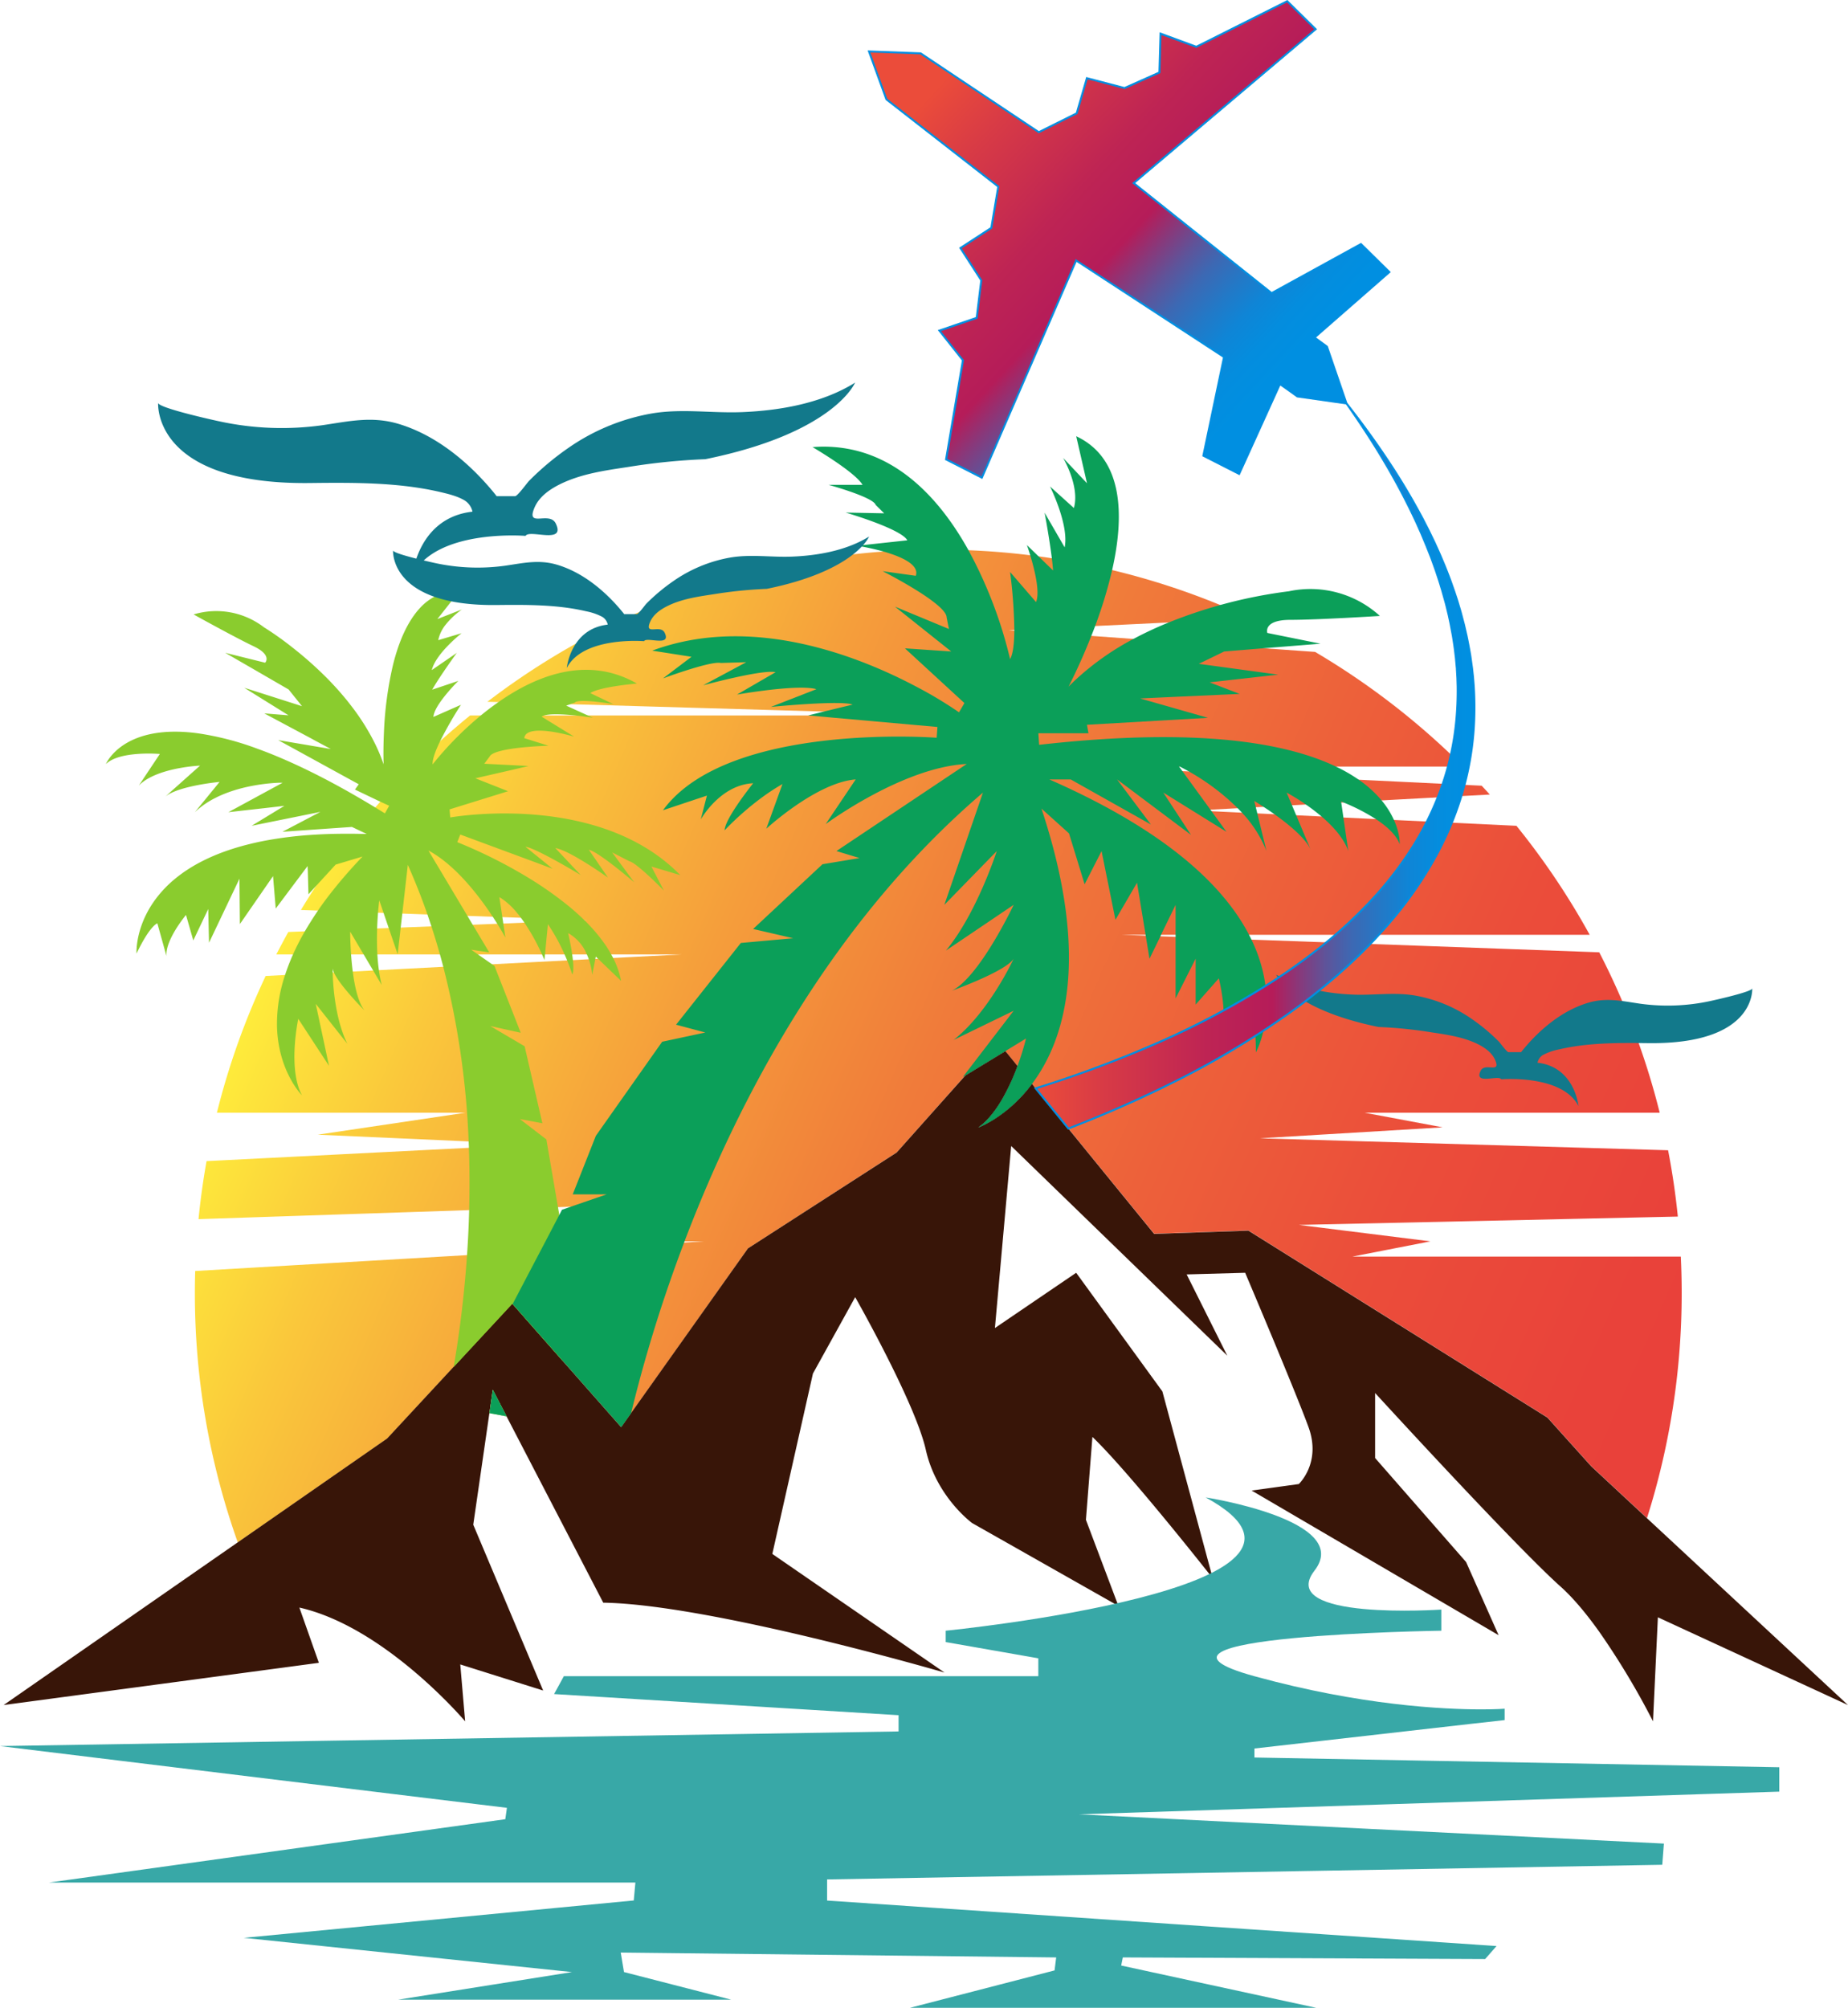
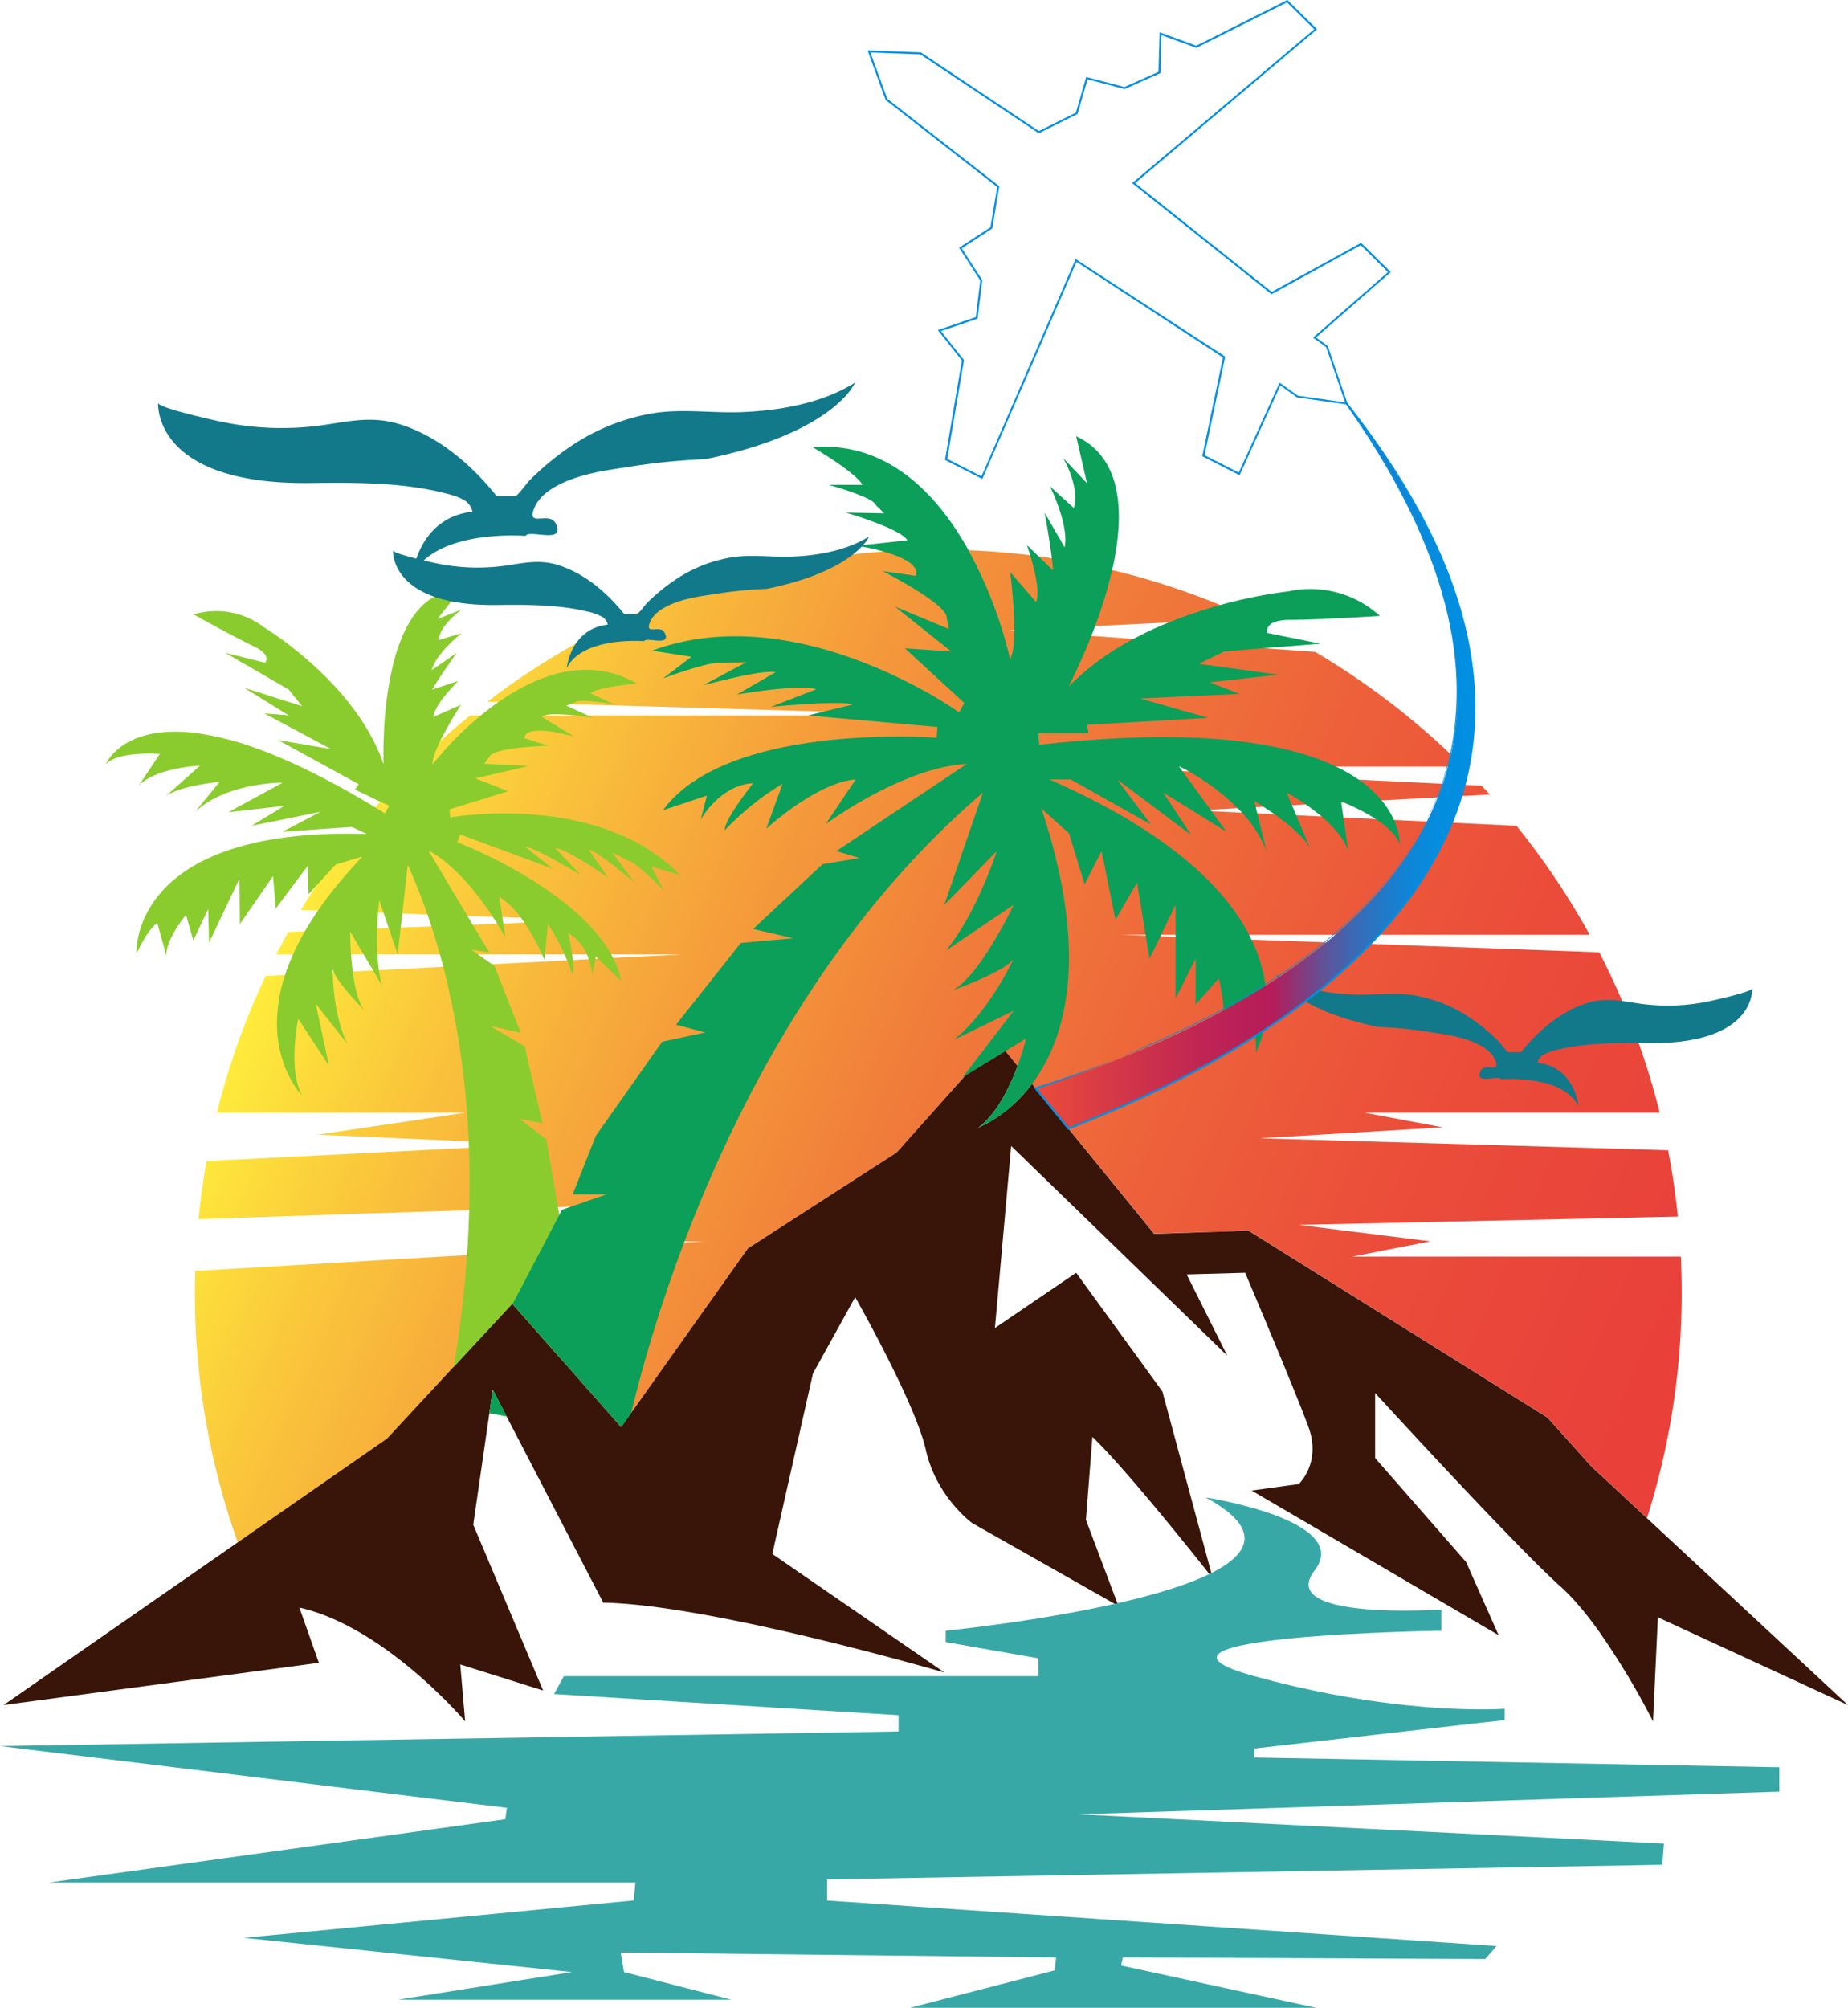
<svg xmlns="http://www.w3.org/2000/svg" xmlns:xlink="http://www.w3.org/1999/xlink" viewBox="0 0 947.55 1029.28">
  <defs>
    <style>.cls-1{mask:url(#mask);filter:url(#luminosity-noclip-2);}.cls-2{mix-blend-mode:multiply;fill:url(#radial-gradient);}.cls-3{isolation:isolate;}.cls-4{fill:url(#linear-gradient);}.cls-5{fill:url(#linear-gradient-2);}.cls-6{mask:url(#mask-2);}.cls-7{mix-blend-mode:overlay;opacity:0.54;fill:url(#radial-gradient-2);}.cls-8{fill:#12798b;}.cls-9{fill:url(#linear-gradient-3);}.cls-10{fill:#381508;}.cls-11{fill:#391509;}.cls-12{fill:#38a8a7;}.cls-13{fill:#8acc2e;}.cls-14{fill:#0b9f59;}.cls-15{fill:url(#linear-gradient-4);}.cls-16{fill:url(#linear-gradient-5);}.cls-17{filter:url(#luminosity-noclip);}</style>
    <filter id="luminosity-noclip" x="445.59" y="-8914.25" width="216.6" height="32766" filterUnits="userSpaceOnUse" color-interpolation-filters="sRGB">
      <feFlood flood-color="#fff" result="bg" />
      <feBlend in="SourceGraphic" in2="bg" />
    </filter>
    <mask id="mask" x="445.59" y="-8914.25" width="216.6" height="32766" maskUnits="userSpaceOnUse">
      <g class="cls-17" />
    </mask>
    <radialGradient id="radial-gradient" cx="738.82" cy="-191.08" r="168.49" gradientTransform="translate(-161.03 389.17) rotate(-7.4)" gradientUnits="userSpaceOnUse">
      <stop offset="0" stop-color="#fff" />
      <stop offset="0.02" stop-color="#f4f4f4" />
      <stop offset="0.14" stop-color="#bcbcbc" />
      <stop offset="0.25" stop-color="#8a8a8a" />
      <stop offset="0.37" stop-color="#5f5f5f" />
      <stop offset="0.49" stop-color="#3d3d3d" />
      <stop offset="0.61" stop-color="#222" />
      <stop offset="0.74" stop-color="#0f0f0f" />
      <stop offset="0.87" stop-color="#040404" />
      <stop offset="1" />
    </radialGradient>
    <linearGradient id="linear-gradient" x1="687.17" y1="-264.52" x2="834.31" y2="-88.11" gradientTransform="translate(-161.03 389.17) rotate(-7.4)" gradientUnits="userSpaceOnUse">
      <stop offset="0" stop-color="#eb4c3a" />
      <stop offset="0.16" stop-color="#d73a46" />
      <stop offset="0.39" stop-color="#be2454" />
      <stop offset="0.54" stop-color="#b51c59" />
      <stop offset="0.6" stop-color="#89387a" />
      <stop offset="0.66" stop-color="#5f5399" />
      <stop offset="0.72" stop-color="#3d68b3" />
      <stop offset="0.79" stop-color="#2279c7" />
      <stop offset="0.85" stop-color="#0f85d6" />
      <stop offset="0.92" stop-color="#048dde" />
      <stop offset="0.99" stop-color="#008fe1" />
    </linearGradient>
    <linearGradient id="linear-gradient-2" x1="647.62" y1="-162.01" x2="898.95" y2="-162.01" gradientTransform="translate(-161.03 389.17) rotate(-7.4)" gradientUnits="userSpaceOnUse">
      <stop offset="0" stop-color="#008fe1" />
      <stop offset="0.03" stop-color="#008fe1" />
      <stop offset="1" stop-color="#008fe1" />
    </linearGradient>
    <filter id="luminosity-noclip-2" x="445.59" y="26.39" width="216.6" height="218.49" filterUnits="userSpaceOnUse" color-interpolation-filters="sRGB">
      <feFlood flood-color="#fff" result="bg" />
      <feBlend in="SourceGraphic" in2="bg" />
    </filter>
    <mask id="mask-2" x="445.59" y="26.39" width="216.6" height="218.49" maskUnits="userSpaceOnUse">
      <g class="cls-1">
        <polygon class="cls-2" points="662.19 180.32 656.26 196.86 635.36 242.89 617.02 233.54 627.62 182.97 560.02 138.91 551.74 133.52 551.32 134.49 503.44 244.88 485.1 235.52 493.73 184.7 481.67 169.51 500.78 162.97 503.15 143.75 492.46 127.17 508.31 116.83 508.69 114.61 511.85 95.67 454.5 50.92 445.59 26.39 662.19 180.32" />
      </g>
    </mask>
    <radialGradient id="radial-gradient-2" cx="738.82" cy="-191.08" r="168.49" gradientTransform="translate(-161.03 389.17) rotate(-7.4)" gradientUnits="userSpaceOnUse">
      <stop offset="0" stop-color="#fff" />
      <stop offset="0.03" stop-color="#fff" />
      <stop offset="1" stop-color="#fff" />
    </radialGradient>
    <linearGradient id="linear-gradient-3" x1="140" y1="448.24" x2="929.83" y2="793.17" gradientUnits="userSpaceOnUse">
      <stop offset="0" stop-color="#fff33b" />
      <stop offset="0.12" stop-color="#fac73b" />
      <stop offset="0.26" stop-color="#f59d3b" />
      <stop offset="0.4" stop-color="#f07b3a" />
      <stop offset="0.55" stop-color="#ed603a" />
      <stop offset="0.69" stop-color="#eb4d3a" />
      <stop offset="0.84" stop-color="#e9423a" />
      <stop offset="1" stop-color="#e93e3a" />
    </linearGradient>
    <linearGradient id="linear-gradient-4" x1="531.03" y1="392.68" x2="755.96" y2="392.68" gradientTransform="matrix(1, 0, 0, 1, 0, 0)" xlink:href="#linear-gradient" />
    <linearGradient id="linear-gradient-5" x1="530.17" y1="392.83" x2="756.46" y2="392.83" gradientTransform="matrix(1, 0, 0, 1, 0, 0)" xlink:href="#linear-gradient-2" />
  </defs>
  <g class="cls-3">
    <g id="Слой_2" data-name="Слой 2">
      <g id="Layer_1" data-name="Layer 1">
-         <path class="cls-4" d="M680.38,177.69l10,29.14-25.2-3.58c-3-2.17-6-4.3-8.93-6.4l-20.9,46L617,233.54,627.62,183,560,138.91l-8.28-5.39-.41,1L503.44,244.88l-18.34-9.36,8.63-50.82-12.06-15.18L500.78,163l2.37-19.22-10.69-16.58,15.85-10.33.38-2.23,3.16-18.94L454.5,50.92l-8.91-24.53,26.44,1,60.59,40.43,19.44-9.69,5.23-18,19.28,5,17.9-8,.58-19.92L613.39,24,660,.61,674.58,15l-93.3,78.87L652,150.27l45.79-25.16,14.58,14.41L674,173C676.13,174.57,678.25,176.12,680.38,177.69Z" />
        <path class="cls-5" d="M503.69,245.57l-19.15-9.77,8.66-51-12.36-15.57,19.49-6.67,2.3-18.74L491.77,127l16.08-10.48,3.46-20.66L454.08,51.23l-9.21-25.37,27.32,1,60.47,40.34,19-9.46,5.29-18.26,19.59,5.13L594,36.83l.59-20.3,18.79,6.92L660.11,0l15.21,15-.42.36L582.06,93.87l70,55.8,45.83-25.18,15.23,15L674.8,173q2.94,2.12,5.87,4.29l.13.09.05.15,10.28,29.91L665,203.72l-.1-.07c-2.71-2-5.55-4-8.43-6l-20.87,46-19.15-9.76,10.61-50.61L552,134.27l-.18.42Zm-18-10.33,17.55,9,48.31-111.42,76.67,50-10.59,50.53,17.54,8.94,20.93-46.11.49.35c3,2.12,6,4.25,8.84,6.32l24.26,3.45L680,178q-3.12-2.31-6.24-4.56l-.51-.36,38.41-33.58-13.94-13.78-45.75,25.15-.26-.21L580.49,93.89,673.84,15,659.91,1.22,613.42,24.54,595.53,18,595,37.48l-18.35,8.19-19-5-5.15,17.75-19.89,9.91-.24-.16L471.87,27.86l-25.55-.94,8.6,23.7,57.47,44.84-3.62,21.68-15.62,10.18,10.52,16.31-2.43,19.71-18.74,6.42,11.76,14.8,0,.22Z" />
        <g class="cls-6">
          <polygon class="cls-7" points="662.19 180.32 656.26 196.86 635.36 242.89 617.02 233.54 627.62 182.97 560.02 138.91 551.74 133.52 551.32 134.49 503.44 244.88 485.1 235.52 493.73 184.7 481.67 169.51 500.78 162.97 503.15 143.75 492.46 127.17 508.31 116.83 508.69 114.61 511.85 95.67 454.5 50.92 445.59 26.39 662.19 180.32" />
        </g>
        <path class="cls-8" d="M438.45,196.11c-.33.79-11.42,26-76.79,39.3a327.86,327.86,0,0,0-39.66,4c-12,1.81-24.37,3.53-35.31,9.06-5.15,2.62-10.29,6.27-12.63,11.77-4.56,10.67,7.68,1.59,10.9,8.13,5.34,10.91-13.54,2.84-15.47,6.35l-.12,0c-2.63-.19-46-3.09-57.88,20.13,0,0,2.79-29.4,30.77-32.54a9,9,0,0,0-4.15-5.83c-3.63-2.14-8.08-3.21-12.14-4.18-21.73-5.11-45-4.92-67.18-4.67-79.59.89-77.79-39.78-77.7-41.09,0,2.58,29.1,9,31.28,9.44a150.28,150.28,0,0,0,53,2c13.68-2,25.28-4.76,39-.66,18.5,5.53,34.66,18.61,47.07,33.12,1.1,1.29,2.18,2.58,3.2,3.93h9.49c1.22,0,6.21-6.91,7.12-7.83a142.52,142.52,0,0,1,20.41-17.07A107.28,107.28,0,0,1,334,212c15.61-2.68,30.94-.08,46.61-.73,19-.78,39.7-4.37,56.33-14.19C437.46,196.74,438,196.44,438.45,196.11Z" />
        <path class="cls-9" d="M862.27,662.84a380.94,380.94,0,0,1-17.78,115.4l-28.58-26.59-22.49-25-153.3-95.82-48.33,1.67-62.63-76.84-7.46-9.15-6.23-7.65L511,533.36l-16.08,18-35.13,39.44L383.51,640,323.59,724.5l-5.07,7.15-29.86-33.86-25.81-29.28-.15-.18-30.09,32.43-34.07,36.73-76.62,53.25a380.44,380.44,0,0,1-22-127.9q0-5.64.17-11.25l139.36-8.14,37.64-2.2,9.73-.56L350.77,637l10.24-.6H246l37.34-7.09,4.29-.81,62.1-11.78-57.13,1.91-6.56.22-45.51,1.53L101.79,625q1.48-15,4.12-29.74l134.52-6.82,34.35-1.73-34.48-1.55-77.37-3.45,75.61-11.25H111.21a378.26,378.26,0,0,1,25-70.11l10-.52,24.44-1.27.63,0,9.65-.5,10.48-.54,2.92-.16,33.06-1.72,24.86-1.29,38.55-2,3-.15,8.13-.43,3.37-.17,1.36-.08,7.76-.4,35.41-1.84H141.69q3-5.81,6.14-11.49l8.51-.33,37-1.46,6-.23,6.12-.24,15.8-.62,21-.83,12.6-.49,3.08-.12L268.8,473l30.92-1.21,1.3-.05-1.41,0L267,470.5l-9.55-.33-4.86-.18-13-.46-20.4-.72-12.95-.46-9.55-.34-2.89-.1L163,466.82l-8.7-.31q3.8-6.31,7.84-12.46,8.11-12.37,17.15-24.06L281,423l-91.35-5.83c.89-1.05,1.79-2.1,2.69-3.14l2.63-3a385.26,385.26,0,0,1,30.72-31.1q7.49-6.76,15.35-13.14H489.73l-67.25-2-130-3.78-36.91-1.08-5.67-.16a379.22,379.22,0,0,1,202.81-77q14-1,28.35-1,7.75,0,15.43.3,16,.64,31.66,2.58c1.39.17,2.77.34,4.15.53q3.48.46,6.94,1,15.69,2.4,31,6.07a376.33,376.33,0,0,1,55.61,18q7.92,3.24,15.67,6.85l-42,2-38,1.84-41.44,2-2.87.14,2.87.21L559.57,326l21.68,1.56L648,332.33l26.31,1.88A382.93,382.93,0,0,1,750.28,393H558.47l47.74,2.32,3.26.16,87.25,4.25,63,3.07c1.4,1.49,2.79,3,4.16,4.53l-55.48,3-19.59,1.06-1.13.06-18.16,1-7.12.38-14.61.8-4,.21-9.31.51-14,.75-7.14.39,7.69.37,15.58.75,7.92.38,8.74.42,11.2.53,13,.63,11.25.54,16.58.79,9.34.45,62.9,3a381.33,381.33,0,0,1,37.56,55.87H574.71l12.71.46L595,480l7.83.29,38.83,1.42L820,488.21a378.18,378.18,0,0,1,31,82.23H699.69l40,7.5L646,583.56l209.3,6.13q3.25,16.72,5,34l-194.34,4.27,67.49,8.43-40,7.81H861.82Q862.27,653.46,862.27,662.84Z" />
        <path class="cls-10" d="M947.55,874.12l-97.48-45-2.5,53.33a394.08,394.08,0,0,0-27.29-45.52c-6.38-9-13.32-17.5-20.2-23.64-23.33-20.83-95-99.14-95-99.14v33.32l46.66,53.33,16.66,37.49L641.78,764.15l24.16-3.34s11.67-10.83,5-29.16-32.49-79.15-32.49-79.15l-30,.84L629.29,695,519.7,588.7l-1.22-1.18-.15,1.64-8.19,91.67L551.8,652.5,596,713.32l25.83,95.82S579.3,755,560.13,736.65l-3.33,42.49,16.66,44.16-75-42.49s-18.33-13.33-23.74-37.49S438.49,665,438.49,665l-21.66,39.16L396,796.64l88.31,60.82c-.93-.27-120.18-35-175-35.83l-49.59-95.54-7.06-13.6-1.73,12-8.27,57.17,35.83,85L236,853.29l2.5,29.17s-40.83-48.33-85-58.33l10,28.33-12.24,1.64-149.39,20,120-83.38,76.62-53.25,34.07-36.73,30.09-32.43.15.18,25.81,29.28,29.86,33.86,5.07-7.15L383.5,640l76.27-49.16,16.16-18.13,19-21.31,20.57-12.54,6.23,7.65a110,110,0,0,1-7.58,16.5c-3.41,6-7.58,11.45-12.52,15,.48-.18,12.72-4.73,24.51-18.58q1.53-1.8,3-3.81L531,558l16.77,20.57,44,54,48.33-1.67,153.3,95.82,22.49,25,28.58,26.59Z" />
        <polygon class="cls-11" points="515.47 538.87 494.9 551.41 510.98 533.36 515.47 538.87" />
-         <path class="cls-11" d="M529.16,555.67c-12.63,16.83-27,22.2-27.56,22.39,9.5-6.9,16.15-20.86,20.1-31.54Z" />
        <path class="cls-12" d="M713.72,924.92l-160.5,5.21,145.67,7.29,154.26,7.71L852.32,956l-183.47,3.21h0l-244.76,4.29v10.83l193.15,13.13h0l150.1,10.2-5.84,6.66-185.79-.83-.83,4.16,100,21.67H466.57l46-11.89h0l28.15-7.28.83-6.66-201.92-2.26h0l-21.35-.24,1.66,10,55,14.16H204.12L293.27,1011,125,993.45l160.26-15.36,39.7-3.8.83-9.17H25l198.09-27.49,36-5,.83-5.83-57.63-7L0,895.14l175.38-2.86,285.36-4.64v-8.33L284.11,868.48l5-9.17H532.39v-9.16l-47.49-8.33V836S704,814.32,618.2,767.67c0,0,75.82,11.66,55.82,37.49s65,20,65,20V836s-171.63,2.5-95.81,23.33c54.5,15,96.94,17,116.5,17,7.65,0,11.8-.34,11.8-.34v5.83l-17.92,2L643.2,896.39V901l93.54,1.74L912.31,906v12.5Z" />
        <polygon class="cls-13" points="259.76 726.09 250.97 724.47 252.7 712.49 259.76 726.09" />
        <path class="cls-13" d="M334,444.24l6.4,12.33c-.42-.43-13.87-14.21-17.71-15.05l-8.8-4.52,11.29,15.31c-.55-.47-18.21-15.59-23.24-16.67l9.8,14.27c-.31-.21-19.63-14-27-15.14l13,13.81s-9.67-5.85-17.89-10.09c-4.51-2.34-8.59-4.2-10.4-4.36l8,6.46,5.91,4.79-8-3L236,427.83l-1.53,3.91a253.27,253.27,0,0,1,34.12,16.86,188.61,188.61,0,0,1,20.58,14,124.54,124.54,0,0,1,10.42,9.1l.11.1A86.16,86.16,0,0,1,310.12,484a61.74,61.74,0,0,1,3.26,5.26c.34.61.66,1.22,1,1.84a44.94,44.94,0,0,1,4.09,11.78l-11.85-11.38-1.13-1.08-.23,1.16-1.59,8.26a34.31,34.31,0,0,0-1.78-8.09c-.28-.81-.61-1.65-1-2.49a22.17,22.17,0,0,0-9.58-10.89s1.28,5.42,2.07,10.89c.14,1,.27,2,.37,2.92.33,3.2.37,6.08-.29,7.45,0,0-.9-3-2.68-7.3-.4-1-.84-2-1.32-3.07a95.44,95.44,0,0,0-8.08-14.79l-.49-.72,0,.52-1.45,15-.28,2.88s-.44-1.09-1.26-2.88a109.54,109.54,0,0,0-9-16.24c-.57-.83-1.16-1.65-1.76-2.47s-1.44-1.87-2.2-2.76a35.91,35.91,0,0,0-8.2-7.47l-.69-.41.14,1,.48,3.2.92,6.14.48,3.23,1.07,7.17s-1.49-2.8-4.15-7.05c-.68-1.09-1.44-2.27-2.26-3.53-.68-1-1.41-2.12-2.19-3.24-1.86-2.71-4-5.62-6.34-8.58-6.71-8.47-15.22-17.26-24.54-22.25l8.5,14.24,11.56,19.37,2.67,4.48.61,1,7.86,13.16-9.28-1.4,3.44,2.4,7.29,5.08,1.22.85,5.91,15L267,529.45,251.36,526,269,536.37l9.1,39.48-11.57-2.18,13.61,10.45,3.18,18.54,2.77,16.15.69,4h0l.92,5.4,0,.27-.53,7.9-.3,4.33L286,652.6,274.13,647l13.11,12.87,1.42,38-25.81-29.28-.15-.18-30.09,32.43q.85-5,1.7-10.48c2.05-13.52,3.95-29.35,5.15-46.83.51-7.42.89-15.15,1.1-23.11.08-3.1.13-6.24.16-9.4.06-7.34,0-14.86-.29-22.52,0-1.09-.09-2.18-.13-3.28a426.89,426.89,0,0,0-13-89.56l-.33-1.24c-.21-.83-.44-1.64-.66-2.46s-.49-1.79-.74-2.67q-2-7.2-4.36-14.37c-.66-2-1.34-4-2-6q-4.47-12.87-10.1-25.55l-2.85,25.09-.81,7.11-.38,3.38-1.17,10.24-4.57-13.38-.23-.68-2.39-7-2.23-6.55s-.34,2.49-.66,6.45c-.08,1.06-.16,2.24-.24,3.49-.08,1.41-.15,2.93-.21,4.53-.13,4-.14,8.61.13,13.28.16,2.69.41,5.42.78,8.09a70.73,70.73,0,0,0,1.45,7.56l-4.37-7.4-4.88-8.25-6.93-11.71s0,5.06.46,11.71c.2,2.74.47,5.75.87,8.79,1,7.81,2.81,15.82,6,19.89-.43-.43-12.62-12.72-15.64-19.39a7.13,7.13,0,0,1-.65-2.13s0,.79,0,2.17c.13,5.32.91,19.48,5.39,31.49a48.07,48.07,0,0,0,2.11,4.93l-2.86-3.59L161.9,514.64l6.79,31.76-15.75-24.08s-5.53,25.59,1.9,39.22c-.38-.38-12.44-12.83-12.82-35.89v0h0a79.24,79.24,0,0,1,4.15-25.82,107.49,107.49,0,0,1,4.1-10.6c1.49-3.32,3.21-6.74,5.19-10.27.29-.52.58-1,.88-1.55q3-5.14,6.68-10.57T171.08,456c4.32-5.43,9.23-11.06,14.81-16.88l-13.78,4.12-7.47,8.14-2.48,2.7-4,4.39-.34-12.11L157.7,444l-1.11,1.49-4.39,5.85-10.82,14.44L140,449.15l-17,24.58-.22-23.25-13.5,28.39-2.11,4.43-.22-9.43-.18-7.85-7.66,16.1-3.74-13.06s-10.74,12.81-10,21.1l-.25-.88L81.45,476.1l-.76-2.73S77,474.25,70,488.86c0,0-.86-13.24,9.43-27.43A59.16,59.16,0,0,1,90,450.32c7.57-6.19,18-11.92,32.34-16.1.9-.26,1.82-.52,2.75-.77,3.79-1,7.84-1.94,12.17-2.72a204.53,204.53,0,0,1,24.79-2.87q11.47-.66,24.92-.32l1.05,0-5.26-2.5-2.31-1.1-17,1.18-18.63,1.3,19.45-10.2-34.06,6.89-1.18.24,1.54-.94,15.26-9.29L135,414.37l-.94.1-14.88,1.68-2.07.23,1.41-.77L142,402.86l.36-.2,1.38-.74,1.14-.63s-.54,0-1.51,0h-.61c-4.89.21-17.51,1.24-29.22,6.31-1,.42-1.94.87-2.9,1.36a43.76,43.76,0,0,0-10.74,7.42l8-9.78,4.68-5.74s-4.38.4-9.79,1.37c-6.38,1.15-14.2,3.09-18,6.13l12.33-11,5.45-4.86a83.19,83.19,0,0,0-9.69,1.14c-5.39.92-12,2.61-17.19,5.64a20.94,20.94,0,0,0-4.51,3.45l4.65-7,6.14-9.2s-2.29-.2-5.6-.21c-6.62,0-17.35.73-22.08,5.41,0,0,4.76-11.68,23.2-15.46,6.3-1.29,14.19-1.66,24-.33a148.43,148.43,0,0,1,30.49,7.9c5.56,2,11.51,4.43,17.87,7.32.34.14.67.3,1,.45,7.61,3.48,15.8,7.61,24.62,12.49q8.09,4.49,16.89,9.82,2.46,1.5,5,3.07l1.35-2.42h0l.84-1.5L195,411l-1.36-.65h0L182,404.78l1.95-2.72-5.16-2.82-23.45-12.86-1.33-.73-11.36-6.22,14.3,2.41,2,.35,10.68,1.8-8.3-4.44-1.81-1-15.24-8.14-8.78-4.69,12.45,1h0l0,0L125.2,352.57l28.06,8.95,1.6.52-.93-1.17-5.94-7.4L131.63,344h0l-16.15-9.33,20.47,5.08s3.81-3.82-5.93-8.45S99.27,315,99.27,315a40.12,40.12,0,0,1,36,6.53,159.81,159.81,0,0,1,14.4,10.19A190.63,190.63,0,0,1,168,348c3.18,3.24,6.35,6.73,9.4,10.46.69.82,1.36,1.67,2,2.52a115.48,115.48,0,0,1,12.81,20.11,88.09,88.09,0,0,1,4.48,10.76s-.28-6.65.17-16.33a184.35,184.35,0,0,1,4.55-34.23c.55-2.29,1.17-4.57,1.87-6.79,2.51-8.08,6-15.56,10.68-21.23h0c.39-.47.8-.94,1.21-1.39A28.07,28.07,0,0,1,227.14,304a27.21,27.21,0,0,1,8.69-1.31L226,315.16h0l-1.76,2.22,2.85-1.12,1.17-.46h0l8.58-3.36a42.13,42.13,0,0,0-5.36,4.5h0a37,37,0,0,0-2.72,3,18.76,18.76,0,0,0-4.06,8.25l12-3.58s-13.19,10.3-15.3,18.92l12.82-8.82c-.17.23-3.5,4.81-6.94,9.91-2.08,3.07-4.2,6.34-5.68,8.95L235,349.07c-.38.37-12.49,12.4-12.76,18.47l14.11-6.22a199.57,199.57,0,0,0-10.63,18.55c-2.34,4.81-4.08,9.37-3.9,12a171.55,171.55,0,0,1,24.82-25.16c2.81-2.31,5.81-4.61,9-6.82.7-.49,1.41-1,2.13-1.46,19.48-13.05,44.49-21.92,68.81-8,0,0-19,1.58-23.9,4.89L314.54,361c-.78-.14-17.78-3.07-19.83-.81l-2.19.78-2.2.78,11,5,2.66,1.2c-.21,0-4.35-.69-9.33-1.2-5.57-.56-12.18-.93-15.48,0a4.63,4.63,0,0,0-1.46.65l16.67,10.25c-.36-.11-13.94-4.15-21.17-2.8h0c-2.45.45-4.16,1.52-4.39,3.58l3.23,1h0l9.16,2.88s-4.76.12-10.51.61h0c-8.15.68-18.29,2.1-19.65,4.95l-2.74,3.67,16.34.84h0l6.33.32-8.47,2h0L243.75,399l7.95,3.15,8.81,3.48-30,9.31.34,4.14s34.32-6.19,69.6,2.92c17.17,4.43,34.57,12.49,48.36,26.64Z" />
        <polygon class="cls-14" points="259.76 726.09 250.97 724.47 252.7 712.49 259.76 726.09" />
        <path class="cls-14" d="M717.68,432.78c-1.77-4.89-6.81-9.32-12.28-12.9a101.42,101.42,0,0,0-16.55-8.5c-.77-.31-1.21-.47-1.21-.47l.08.53,1.1,7.65,2.5,17.22c-2.24-6.58-7.86-12.76-13.75-17.76-2.72-2.31-5.49-4.38-8-6.12a105.67,105.67,0,0,0-9.86-6.09l2.74,6.47,2.15,5.11,7.4,17.54c-2.74-5.95-11.45-13-18.6-18.07-2-1.45-3.95-2.73-5.56-3.78-2.84-1.85-4.73-3-4.73-3l.78,3.18.77,3.15,4.72,19.34a61.72,61.72,0,0,0-12.64-19.72c-.71-.77-1.43-1.53-2.16-2.26a117.3,117.3,0,0,0-25.1-18.87c-2.27-1.28-3.93-2.12-4.67-2.48l-.44-.21.16.21,1.69,2.32,14.39,19.78.55.76,7.72,10.62-32.42-20.12L610.68,428l-37.94-28.46,17.39,23.16L549,399.58H538c61.12,26.8,89.81,55.35,102.43,79.63.43.82.84,1.64,1.23,2.45q1.26,2.59,2.26,5.11c.64,1.56,1.2,3.09,1.7,4.6,9.44,28.2-1.68,48.14-1.68,48.14,0-21.35-4-24.51-4-24.51l-15,17.39c5.54-9.49,0-30.83,0-30.83L613.06,515V491.47l-10.28,20.37V463.89l-7.46,15.32L595,480l-5.61,11.52-1.92-11.8-.07-.46L583,452.54l-11.06,19-7.12-35.21-8.69,17-8-26.08L534,414.53c25.43,76.7,11.83,118.92-4.84,141.14-12.63,16.83-27,22.2-27.56,22.39,9.5-6.9,16.15-20.86,20.1-31.54a132.36,132.36,0,0,0,4.39-14.13l-10.62,6.48L494.9,551.41l-1.22.75,26.09-34-30.84,15c17.87-14,30.4-40.75,30.83-41.68-4,6.41-30.75,16.08-31.59,16.37,14.22-7.14,31.6-44,31.6-44L485,487.33c15.68-18.83,25.92-50.51,26.08-51L484.2,463.89,504,406.34c-78.45,67.05-125.74,158.39-153,230l-.22.6c-7.2,19-13,36.55-17.56,51.92-.31,1-.61,2.06-.9,3.08-.19.62-.37,1.25-.56,1.88-3.43,11.81-6.11,22.17-8.16,30.66l-5.07,7.15-29.86-33.86-25.81-29.28L274.12,647h0l3-5.7,2.57-4.89,3.7-7.09,3.39-6.48h0l1.37-2.65,4.5-1.55,18.43-6.35H293.67l11.85-30,34-48.23,22.13-4.74-15-4,33.21-41.9L406.72,481l-20.56-4.75,35.58-33.2,19-3.16-11.86-3.59,66.81-44.64c-32.55,1.57-71.72,30.38-72.33,30.83l15.4-22.92c-20,1.56-45.45,24.93-45.85,25.29l8.3-22.92c-16.6,9.48-29.64,23.72-29.64,23.72,0-5.93,14.62-24.12,14.62-24.12-16.73.78-26.57,18-26.87,18.57l3.15-12.24-22.53,7.51c33.21-45.46,140.33-37.16,140.33-37.16l.4-5.53-66.42-5.93.15,0,8.11-2,14.67-3.54c-1.52-.57-4.72-.8-8.72-.81-12.64-.05-33.18,2-33.18,2l23.33-9.09c-9.37-2.73-39.94,2.63-40.71,2.76l19.76-11.46c-6.63-1.56-36.3,6.48-37.15,6.72l22.13-11.86-13.05.4c-5.06-1.17-28.93,7.64-29.63,7.9l14.61-11.07-20.16-3.15c51.11-18.94,105.91,2.83,135.44,18.48a208.83,208.83,0,0,1,21.88,13.14l2.77-4.75-11-10.11L464,332.38,487.75,334,458.89,311l27.67,11.46-1.18-5.92c0-7.12-32.81-23.72-32.81-23.72l17,2.37c2-5.81-7.86-10-16.82-12.51a125.45,125.45,0,0,0-13.22-2.9L465.22,277c-3.16-5.93-31.62-14.23-31.62-14.23l19.76.39L449,258.86c-1.18-4-24.11-10.29-24.11-10.29h17.39c-2.23-3.78-10.1-9.45-16.55-13.68-4.07-2.67-7.58-4.77-8.74-5.45l-.4-.23c.52,0,1-.08,1.54-.1a69.28,69.28,0,0,1,19.46,1.57c27.28,6.21,46.29,28.59,58.93,51.3a225.44,225.44,0,0,1,21.4,55.93c1.57-2.79,2.13-8.39,2.17-14.71v-.35a255.48,255.48,0,0,0-2.17-29.61l13.3,15.42c2.19-5.2-.92-17.2-3-24.1-.91-2.95-1.63-5-1.69-5.14l5.84,5.67,7.59,7.36c-.14-1.9-.37-4.08-.65-6.36-1.27-10.29-3.61-22.8-3.7-23.27l10.28,17.78c2.34-11.31-7.23-30.68-7.51-31.22l12.25,11.06c3.12-10.93-5.3-25.31-5.53-25.69l12.25,13-5.53-24.11c24.29,11.4,24.73,40.72,18.45,68.48a230.92,230.92,0,0,1-8.7,28.69c-.66,1.77-1.32,3.5-2,5.16-4.13,10.51-8.09,18.84-10.19,23.08-.92,1.87-1.48,2.94-1.54,3,1-1,2-2,3-2.94a139.43,139.43,0,0,1,30.44-21.62A189,189,0,0,1,599.54,319a247.58,247.58,0,0,1,61.35-15.88,52.9,52.9,0,0,1,46.64,12.65s-31.62,2-45.85,2-11.86,6.72-11.86,6.72L677.09,330,648,332.33,627.68,334l-13,6.32,40.71,5.54-35.18,3.95,15.42,5.93L605,357.12l-20.41.95L619.38,368l-62.06,3.56.79,4.35H532.42l.39,5.93c81.16-9.17,126.7-1.06,152.26,11.19a82.62,82.62,0,0,1,11.65,6.73,58.75,58.75,0,0,1,11.72,10.61,43.87,43.87,0,0,1,6.3,10C718,427.56,717.68,432.78,717.68,432.78Z" />
        <path class="cls-8" d="M445.62,275.05c-.22.53-7.79,17.72-52.44,26.83a226,226,0,0,0-27.09,2.73c-8.18,1.24-16.64,2.42-24.11,6.2-3.52,1.78-7,4.27-8.63,8-3.11,7.29,5.25,1.08,7.44,5.55,3.65,7.46-9.24,1.94-10.56,4.34h-.08c-1.8-.13-31.45-2.11-39.53,13.74,0,0,1.91-20.07,21-22.22a6.11,6.11,0,0,0-2.83-4,29.94,29.94,0,0,0-8.29-2.85c-14.84-3.49-30.74-3.36-45.88-3.2-54.36.61-53.13-27.17-53.07-28,0,1.75,19.87,6.11,21.36,6.44A102.66,102.66,0,0,0,259.11,290c9.34-1.36,17.26-3.25,26.6-.46,12.64,3.78,23.68,12.71,32.15,22.63.75.88,1.5,1.76,2.19,2.68h6.48c.83,0,4.24-4.72,4.86-5.35a97.74,97.74,0,0,1,13.94-11.65,73.1,73.1,0,0,1,29-12c10.66-1.84,21.13-.06,31.83-.5,13-.53,27.11-3,38.47-9.69C445,275.47,445.29,275.27,445.62,275.05Z" />
        <path class="cls-8" d="M654.36,499.65c.22.54,7.79,17.73,52.44,26.84a226,226,0,0,1,27.09,2.73c8.18,1.24,16.64,2.42,24.11,6.19,3.52,1.79,7,4.28,8.63,8,3.11,7.28-5.25,1.08-7.44,5.55-3.65,7.46,9.24,1.94,10.56,4.34h.08c1.8-.13,31.45-2.11,39.53,13.74,0,0-1.91-20.08-21-22.22a6.11,6.11,0,0,1,2.83-4,29.62,29.62,0,0,1,8.29-2.85c14.84-3.49,30.74-3.37,45.88-3.2,54.36.61,53.13-27.17,53.07-28.06,0,1.76-19.87,6.12-21.36,6.45a102.89,102.89,0,0,1-36.19,1.38c-9.34-1.36-17.26-3.24-26.6-.45-12.64,3.78-23.68,12.71-32.15,22.63-.75.87-1.49,1.75-2.19,2.68h-6.48c-.83,0-4.24-4.72-4.86-5.35a97.81,97.81,0,0,0-13.94-11.66,73.23,73.23,0,0,0-29-12c-10.66-1.84-21.13-.06-31.83-.5-13-.53-27.11-3-38.47-9.7C655,500.08,654.69,499.88,654.36,499.65Z" />
        <path class="cls-15" d="M755.81,369.83A155,155,0,0,1,754,388a157.46,157.46,0,0,1-4.05,17.9,164.92,164.92,0,0,1-14.14,33.9A195.49,195.49,0,0,1,715,470.12a253.79,253.79,0,0,1-25.38,26.35,319.76,319.76,0,0,1-28.44,22.78,450.69,450.69,0,0,1-62.39,37q-25,12.36-51,22.32L531,558a600.21,600.21,0,0,0,58.55-21.63,429.82,429.82,0,0,0,61.35-32.19,303.15,303.15,0,0,0,28-20.14A235.81,235.81,0,0,0,704,460.53a181,181,0,0,0,20.75-27.14,152.71,152.71,0,0,0,14.72-30.75,146.28,146.28,0,0,0,4.63-16.47,144.24,144.24,0,0,0,2.62-17,159.59,159.59,0,0,0,.68-17.23l-.12-4.33-.26-4.32c0-.36,0-.72-.07-1.09l-.1-1.07-.2-2.17c-.07-.72-.12-1.44-.2-2.16l-.27-2.15c-.31-2.88-.79-5.74-1.23-8.62l-.79-4.28-.2-1.07-.23-1.07-.46-2.13-.46-2.14c-.15-.71-.34-1.41-.51-2.12-.35-1.42-.68-2.84-1-4.25l-1.16-4.22-.29-1-.31-1.05-.64-2.1c-.82-2.8-1.79-5.57-2.7-8.34-.48-1.39-1-2.76-1.49-4.14l-.75-2.06c-.26-.69-.53-1.37-.8-2.05l-1.6-4.1-1.71-4.06-.85-2c-.28-.67-.59-1.34-.89-2l-1.81-4a343.53,343.53,0,0,0-16.5-31.23c-6-10.16-12.5-20-19.34-29.7,7.32,9.28,14.32,18.85,20.88,28.72a346.21,346.21,0,0,1,18.24,30.6l2,4c.34.66.69,1.32,1,2l1,2,1.93,4,1.85,4.08c.3.68.62,1.35.91,2l.87,2.06c.58,1.38,1.18,2.74,1.74,4.13,1.08,2.78,2.21,5.55,3.2,8.38l.76,2.11.38,1.06.35,1.06,1.41,4.27c.46,1.43.87,2.87,1.31,4.31.21.71.44,1.43.64,2.15l.58,2.18.59,2.18.29,1.08.26,1.1,1,4.39c.61,2.95,1.26,5.89,1.74,8.87l.39,2.23c.12.74.22,1.49.33,2.24l.48,3.37.13,1.12.51,4.52.36,4.52A167.73,167.73,0,0,1,755.81,369.83Z" />
-         <path class="cls-16" d="M547.64,579.13l-17.47-21.42.71-.23a600.48,600.48,0,0,0,58.5-21.61,426.61,426.61,0,0,0,61.28-32.15,303.12,303.12,0,0,0,28-20.11,238.28,238.28,0,0,0,25-23.41,182.21,182.21,0,0,0,20.68-27.07A152.55,152.55,0,0,0,739,402.48a141.77,141.77,0,0,0,7.22-33.33,159.41,159.41,0,0,0,.68-17.17l-.13-4.32-.27-4.64c0-.25,0-.5-.05-.74l-.37-4c0-.46-.08-.92-.13-1.38l-.26-2.15c-.26-2.38-.64-4.8-1-7.13l-.23-1.47-1.21-6.4-.91-4.26c-.11-.47-.22-.94-.34-1.41l-.51-2.1c-.23-1-.46-1.9-.71-2.84L739,302.82l-.64-2.09c-.61-2.1-1.32-4.21-2-6.25l-.7-2.09c-.31-.88-.63-1.77-.95-2.66l-1.28-3.52c-.17-.47-.36-.93-.54-1.39L731,280.08,728.47,274c-.19-.45-.39-.89-.59-1.33l-2.1-4.7a346.86,346.86,0,0,0-16.48-31.18C703.52,227,697,217.06,690,207.12l.81-.59c7.56,9.6,14.6,19.28,20.9,28.76A346,346,0,0,1,730,265.92l2.42,4.72.64,1.26,2.9,6,2.13,4.71c.22.47.44,1,.64,1.43l1.49,3.52c.38.9.76,1.79,1.12,2.68l.8,2c.81,2.08,1.66,4.23,2.41,6.38l1.49,4.23,1.42,4.27c.3.94.57,1.88.85,2.81l.67,2.21c.14.49.29,1,.43,1.47l1.73,6.55,1.35,5.87c.51,2.42,1,4.93,1.44,7.43l.39,2.22c.08.48.15,1,.21,1.43l.74,5.34.5,4.51.37,4.54a169.38,169.38,0,0,1,.22,18.28h0a152.93,152.93,0,0,1-5.93,36.23,165.42,165.42,0,0,1-14.18,34,196.92,196.92,0,0,1-20.8,30.36A255.88,255.88,0,0,1,690,496.84a317.64,317.64,0,0,1-28.49,22.82,448.33,448.33,0,0,1-62.46,37c-16.07,8-33.24,15.46-51,22.34Zm-15.76-20.91L548,577.94c17.65-6.84,34.68-14.29,50.62-22.18a447.15,447.15,0,0,0,62.31-36.91A317.6,317.6,0,0,0,689.3,496.1a254.91,254.91,0,0,0,25.33-26.3,196,196,0,0,0,20.69-30.2,164.27,164.27,0,0,0,14.1-33.8,156.75,156.75,0,0,0,4-17.85,154.42,154.42,0,0,0,1.86-18.14h0a167.11,167.11,0,0,0-.22-18.16l-.36-4.52-.63-5.63-.61-4.18c-.06-.47-.13-.93-.2-1.4l-.39-2.22c-.41-2.48-.93-5-1.44-7.4l-.3-1.46-1.6-6.55L748.39,314c-.13-.49-.28-1-.42-1.45l-.66-2.21c-.28-.93-.56-1.86-.85-2.79l-2.14-6.37-.76-2.11c-.75-2.14-1.59-4.27-2.4-6.34l-.8-2c-.36-.89-.73-1.77-1.11-2.65l-1.49-3.53q-.3-.71-.63-1.41L735,278.37l-2.9-6c-.2-.42-.42-.83-.63-1.24l-2.42-4.71a344,344,0,0,0-18.2-30.55c-2.9-4.36-6-8.77-9.15-13.19,2.95,4.57,5.78,9.13,8.45,13.63a345.13,345.13,0,0,1,16.53,31.28l2.11,4.7c.2.45.4.9.59,1.35L732,279.7l1.86,4.75c.19.47.37.94.55,1.41l1.28,3.53c.32.89.65,1.78,1,2.68l.7,2.1c.68,2,1.39,4.16,2,6.27l1.24,4.21,1.17,4.22c.25,1,.48,1.91.71,2.87l.51,2.09c.12.48.24.95.34,1.43l1.35,6.43,1,5.77c.37,2.34.75,4.76,1,7.16l.26,2.15c.06.47.1.94.14,1.41l.37,4c0,.26,0,.52.05.77l.27,4.65.13,4.35a161.65,161.65,0,0,1-.68,17.29,143.36,143.36,0,0,1-7.28,33.55,152.91,152.91,0,0,1-14.77,30.85,182.56,182.56,0,0,1-20.8,27.22,237.15,237.15,0,0,1-25.11,23.51,303.22,303.22,0,0,1-28,20.18,428.09,428.09,0,0,1-61.42,32.23A602.54,602.54,0,0,1,531.88,558.22Z" />
+         <path class="cls-16" d="M547.64,579.13l-17.47-21.42.71-.23a600.48,600.48,0,0,0,58.5-21.61,426.61,426.61,0,0,0,61.28-32.15,303.12,303.12,0,0,0,28-20.11,238.28,238.28,0,0,0,25-23.41,182.21,182.21,0,0,0,20.68-27.07A152.55,152.55,0,0,0,739,402.48a141.77,141.77,0,0,0,7.22-33.33,159.41,159.41,0,0,0,.68-17.17l-.13-4.32-.27-4.64c0-.25,0-.5-.05-.74l-.37-4c0-.46-.08-.92-.13-1.38l-.26-2.15c-.26-2.38-.64-4.8-1-7.13l-.23-1.47-1.21-6.4-.91-4.26c-.11-.47-.22-.94-.34-1.41l-.51-2.1c-.23-1-.46-1.9-.71-2.84L739,302.82l-.64-2.09c-.61-2.1-1.32-4.21-2-6.25l-.7-2.09c-.31-.88-.63-1.77-.95-2.66l-1.28-3.52c-.17-.47-.36-.93-.54-1.39L731,280.08,728.47,274c-.19-.45-.39-.89-.59-1.33l-2.1-4.7a346.86,346.86,0,0,0-16.48-31.18C703.52,227,697,217.06,690,207.12l.81-.59c7.56,9.6,14.6,19.28,20.9,28.76A346,346,0,0,1,730,265.92l2.42,4.72.64,1.26,2.9,6,2.13,4.71c.22.47.44,1,.64,1.43l1.49,3.52c.38.9.76,1.79,1.12,2.68l.8,2c.81,2.08,1.66,4.23,2.41,6.38l1.49,4.23,1.42,4.27c.3.94.57,1.88.85,2.81l.67,2.21c.14.49.29,1,.43,1.47l1.73,6.55,1.35,5.87c.51,2.42,1,4.93,1.44,7.43l.39,2.22c.08.48.15,1,.21,1.43l.74,5.34.5,4.51.37,4.54a169.38,169.38,0,0,1,.22,18.28h0a152.93,152.93,0,0,1-5.93,36.23,165.42,165.42,0,0,1-14.18,34,196.92,196.92,0,0,1-20.8,30.36A255.88,255.88,0,0,1,690,496.84a317.64,317.64,0,0,1-28.49,22.82,448.33,448.33,0,0,1-62.46,37c-16.07,8-33.24,15.46-51,22.34Zm-15.76-20.91L548,577.94c17.65-6.84,34.68-14.29,50.62-22.18a447.15,447.15,0,0,0,62.31-36.91A317.6,317.6,0,0,0,689.3,496.1a254.91,254.91,0,0,0,25.33-26.3,196,196,0,0,0,20.69-30.2,164.27,164.27,0,0,0,14.1-33.8,156.75,156.75,0,0,0,4-17.85,154.42,154.42,0,0,0,1.86-18.14h0a167.11,167.11,0,0,0-.22-18.16l-.36-4.52-.63-5.63-.61-4.18c-.06-.47-.13-.93-.2-1.4l-.39-2.22c-.41-2.48-.93-5-1.44-7.4l-.3-1.46-1.6-6.55L748.39,314c-.13-.49-.28-1-.42-1.45l-.66-2.21c-.28-.93-.56-1.86-.85-2.79l-2.14-6.37-.76-2.11c-.75-2.14-1.59-4.27-2.4-6.34l-.8-2c-.36-.89-.73-1.77-1.11-2.65l-1.49-3.53q-.3-.71-.63-1.41L735,278.37l-2.9-6c-.2-.42-.42-.83-.63-1.24l-2.42-4.71a344,344,0,0,0-18.2-30.55c-2.9-4.36-6-8.77-9.15-13.19,2.95,4.57,5.78,9.13,8.45,13.63a345.13,345.13,0,0,1,16.53,31.28l2.11,4.7c.2.45.4.9.59,1.35L732,279.7l1.86,4.75c.19.47.37.94.55,1.41l1.28,3.53c.32.89.65,1.78,1,2.68l.7,2.1c.68,2,1.39,4.16,2,6.27l1.24,4.21,1.17,4.22c.25,1,.48,1.91.71,2.87l.51,2.09l1.35,6.43,1,5.77c.37,2.34.75,4.76,1,7.16l.26,2.15c.06.47.1.94.14,1.41l.37,4c0,.26,0,.52.05.77l.27,4.65.13,4.35a161.65,161.65,0,0,1-.68,17.29,143.36,143.36,0,0,1-7.28,33.55,152.91,152.91,0,0,1-14.77,30.85,182.56,182.56,0,0,1-20.8,27.22,237.15,237.15,0,0,1-25.11,23.51,303.22,303.22,0,0,1-28,20.18,428.09,428.09,0,0,1-61.42,32.23A602.54,602.54,0,0,1,531.88,558.22Z" />
      </g>
    </g>
  </g>
</svg>